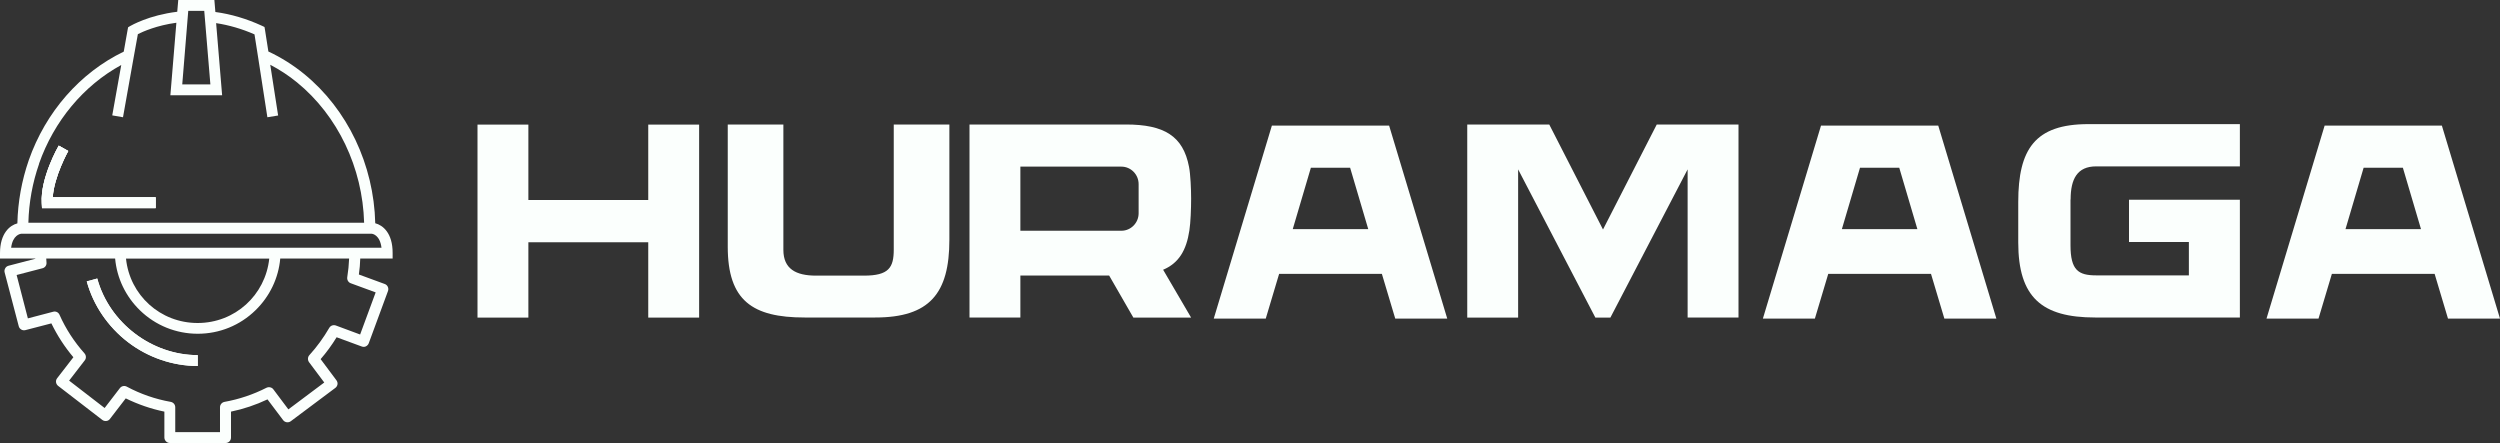
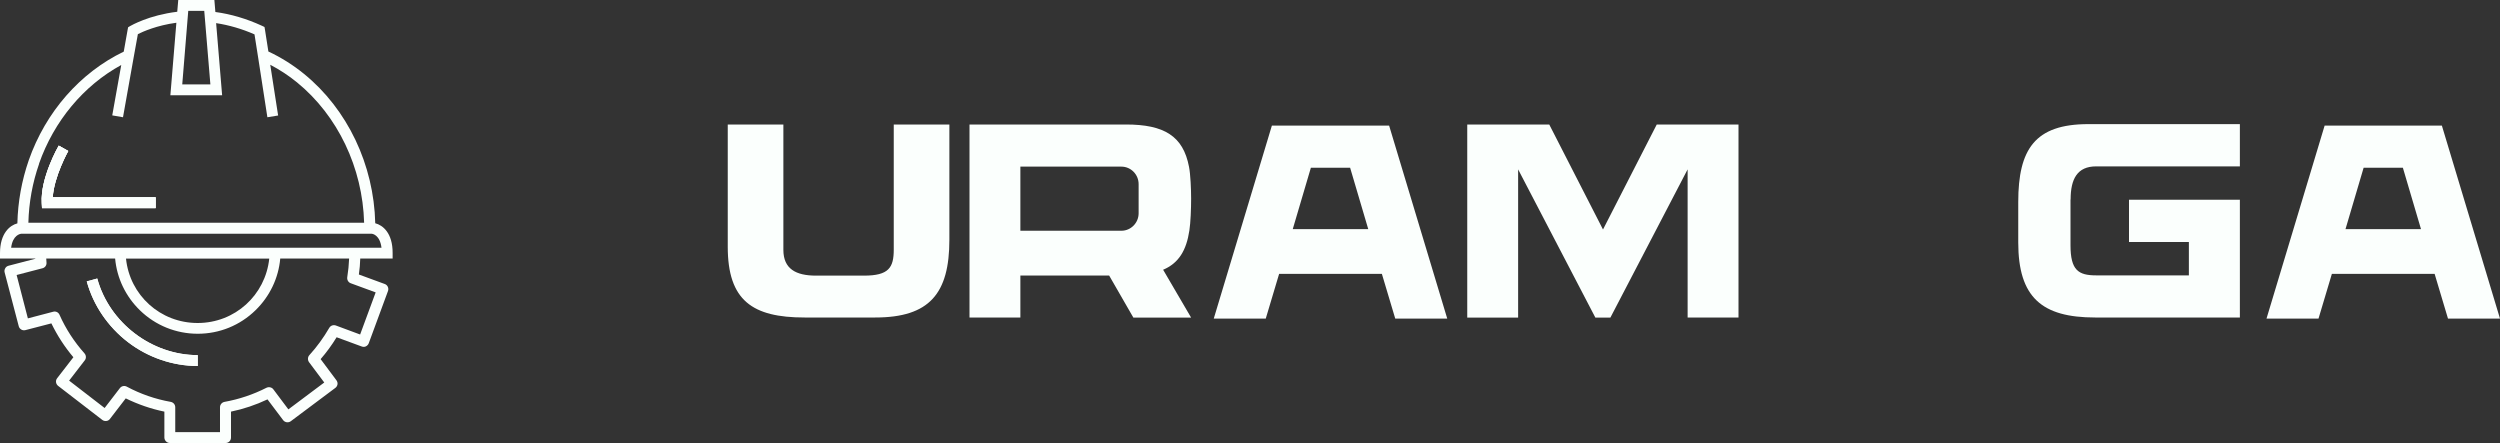
<svg xmlns="http://www.w3.org/2000/svg" viewBox="0 0 200 35.44">
  <rect x="0" y="0" width="200" height="35.44" fill="#333333" stroke="none" />
  <g fill="#fbfffd">
    <path d="m12.45 15.78v.87h-9.09l-.02-.41c-.12-1.99 1.3-4.49 1.36-4.59l.76.43s-1.14 2.03-1.24 3.7z" />
    <path d="m12.45 15.78v.87h-9.09l-.02-.41c-.12-1.99 1.3-4.49 1.36-4.59l.76.43s-1.14 2.03-1.24 3.7z" />
    <path d="m12.45 15.78v.87h-9.09l-.02-.41c-.12-1.99 1.3-4.49 1.36-4.59l.76.43s-1.14 2.03-1.24 3.7z" />
    <path d="m31.41 20.68v-.43c.01-1.62-.8-2.24-1.39-2.39-.11-4.68-2.22-9.12-5.7-11.95-.86-.7-1.82-1.31-2.85-1.79l-.27-1.73-.04-.23-.21-.1c-1.22-.56-2.46-.93-3.72-1.1l-.08-.96h-2.89l-.08.94c-1.14.14-2.06.41-2.71.66s-1.02.46-1.05.48l-.17.1-.04.2-.31 1.75c-3.49 1.68-6.25 4.83-7.6 8.69-.56 1.62-.87 3.31-.91 5.05-.59.15-1.39.78-1.39 2.38v.43h2.83v.02l-2.15.56c-.11.03-.21.1-.26.2-.06.1-.08.22-.05.33l1.13 4.31c.06.23.3.37.53.31l2.08-.54c.47.97 1.06 1.88 1.76 2.71l-1.3 1.68c-.15.19-.11.46.08.61l3.53 2.72c.09.07.2.1.32.09s.22-.07.29-.16l1.27-1.65c.98.48 2.02.84 3.09 1.06v2.07c0 .24.2.44.44.44h4.46c.24 0 .43-.19.43-.44v-2.07c1.01-.21 1.99-.54 2.92-.98l1.25 1.66c.14.19.42.23.61.09l3.57-2.67c.09-.07.15-.17.17-.28.02-.12-.02-.23-.08-.32l-1.27-1.7c.47-.54.9-1.13 1.28-1.75l2.01.74c.11.04.23.04.33-.01s.19-.14.23-.25l1.54-4.18c.08-.22-.03-.48-.26-.56l-2.07-.76c.06-.43.1-.86.11-1.28h2.6zm-16.35-19.81h1.28l.49 5.88h-2.25zm-11.94 12.23c1.2-3.42 3.57-6.26 6.58-7.9l-.72 4.03.86.15.83-4.66.36-1.99c.4-.2 1.51-.7 3.08-.91l-.48 5.8h4.14l-.48-5.77c1.04.16 2.07.46 3.07.9l.31 1.97.72 4.66.86-.14-.63-4.06c.76.4 1.48.87 2.14 1.41 3.26 2.66 5.25 6.83 5.37 11.23h-26.86c.04-1.62.33-3.21.86-4.72zm26.93 10.3-1.24 3.36-1.94-.72c-.2-.07-.42 0-.53.19-.46.79-.99 1.52-1.59 2.18-.14.15-.15.39-.03.56l1.22 1.63-2.87 2.15-1.2-1.6c-.12-.17-.36-.22-.55-.13-1.06.54-2.19.92-3.36 1.13-.21.04-.36.22-.36.43v1.99h-3.58v-1.99c0-.21-.15-.39-.36-.43-1.24-.22-2.42-.63-3.52-1.22-.19-.1-.42-.05-.55.12l-1.22 1.59-2.84-2.19 1.25-1.62c.13-.16.12-.4-.02-.56-.82-.92-1.5-1.96-2-3.09-.09-.2-.3-.3-.51-.24l-2.02.53-.9-3.47 2.07-.54c.2-.05.34-.24.32-.45 0-.1-.01-.22-.02-.33h5.51c.14 1.57.84 3.03 1.98 4.14 1.24 1.21 2.89 1.88 4.63 1.88s3.38-.67 4.62-1.88c1.14-1.11 1.84-2.57 1.98-4.14h5.51c-.02.5-.07 1-.15 1.5-.03.2.08.41.28.48l1.99.73zm-19.97-2.71h11.46c-.31 2.92-2.74 5.15-5.73 5.15s-5.43-2.23-5.73-5.15zm-9.19-.87c.13-1.02.72-1.11.81-1.12h28.03c.06 0 .66.08.79 1.12h-29.62z" />
    <path d="m15.82 28.41v.87c-1.98 0-3.96-.67-5.57-1.9s-2.79-2.96-3.31-4.87l.84-.23c.97 3.55 4.36 6.13 8.04 6.13z" />
    <path d="m15.82 28.41v.87c-1.98 0-3.96-.67-5.57-1.9s-2.79-2.96-3.31-4.87l.84-.23c.97 3.55 4.36 6.13 8.04 6.13z" />
-     <path d="m55.93 9.96v15.45h-4.07v-6.03h-9.59v6.03h-4.07v-15.44h4.07s0 6.03 0 6.03h9.59v-6.03h4.07z" />
    <path d="m75.95 9.96v9.22c0 4.3-1.59 6.22-5.93 6.22h-5.65c-4.18 0-6.15-1.36-6.15-5.66v-9.78h4.45v10.03c0 1.52 1 2.06 2.61 2.06h3.84c1.98 0 2.38-.64 2.38-2.08v-10.01z" />
    <path d="m139.08 9.96v15.44h-4.07v-11.85l-6.18 11.86h-1.2l-6.18-11.86v11.86h-4.07v-15.45h6.56l4.3 8.4 4.3-8.4h6.56z" />
-     <path d="m159.71 25.49h-4.16l-1.07-3.58h-8.22l-1.07 3.58h-4.16l4.65-15.44h9.38zm-10.91-12.07-1.45 4.91h6.04l-1.45-4.91z" />
    <path d="m93.05 21.58 2.24 3.83h-4.62l-1.94-3.37h-7.1v3.36h-4.07v-15.44h12.52c3.05 0 4.57.92 5.04 3.38.12.6.17 1.81.17 2.56s-.04 1.89-.14 2.54c-.24 1.59-.85 2.61-2.1 3.14zm-11.42-3.12h8.08c.76 0 1.38-.63 1.38-1.4v-2.33c0-.77-.62-1.4-1.38-1.4h-8.08v5.12z" />
    <path d="m115.78 25.49h-4.16l-1.07-3.58h-8.22l-1.07 3.58h-4.16l4.65-15.44h9.38zm-10.91-12.07-1.45 4.91h6.04l-1.45-4.91z" />
    <path d="m165.64 15.97v3.65c0 2 .63 2.41 2.06 2.41h7.41v-2.67h-4.79v-3.38h8.87v9.42h-11.58c-4.26 0-6.15-1.61-6.15-6v-3.24c0-4.23 1.34-6.23 5.6-6.23h12.13v3.38h-11.5c-1.51 0-2.04 1.01-2.04 2.64z" />
    <path d="m200 25.49h-4.16l-1.07-3.58h-8.22l-1.07 3.58h-4.16l4.65-15.44h9.38zm-10.91-12.07-1.45 4.91h6.04l-1.45-4.91z" />
  </g>
</svg>